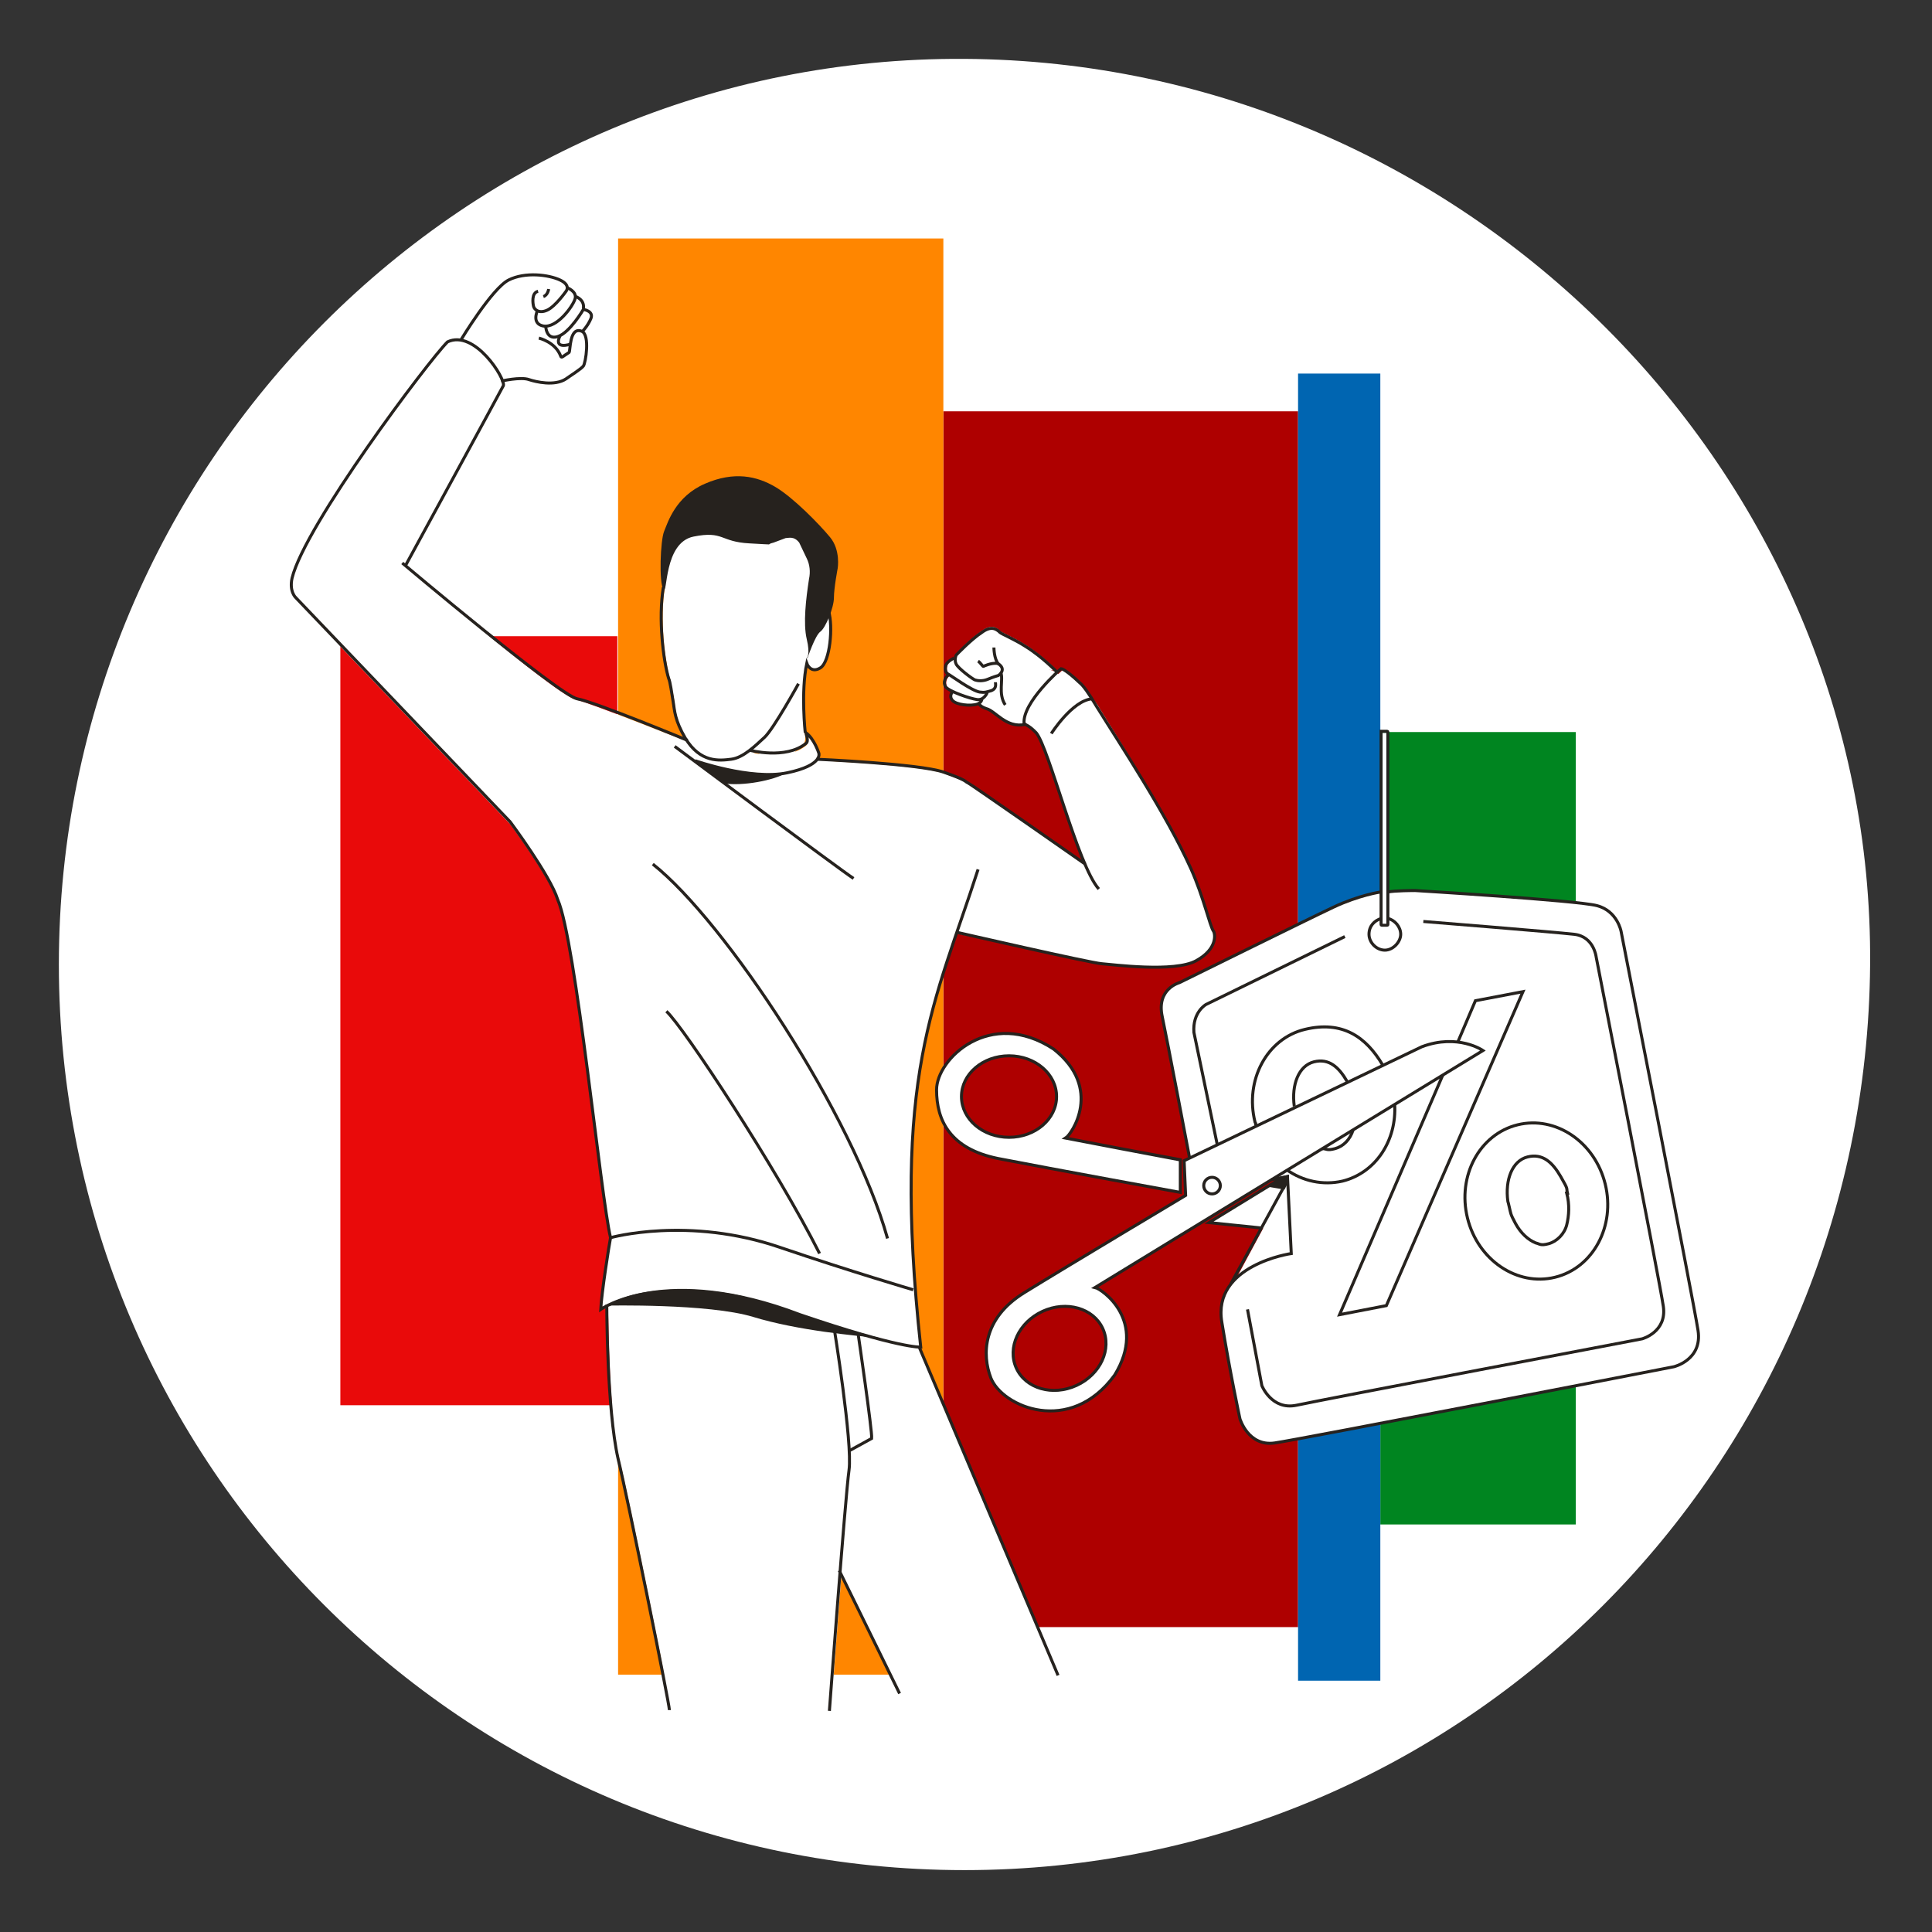
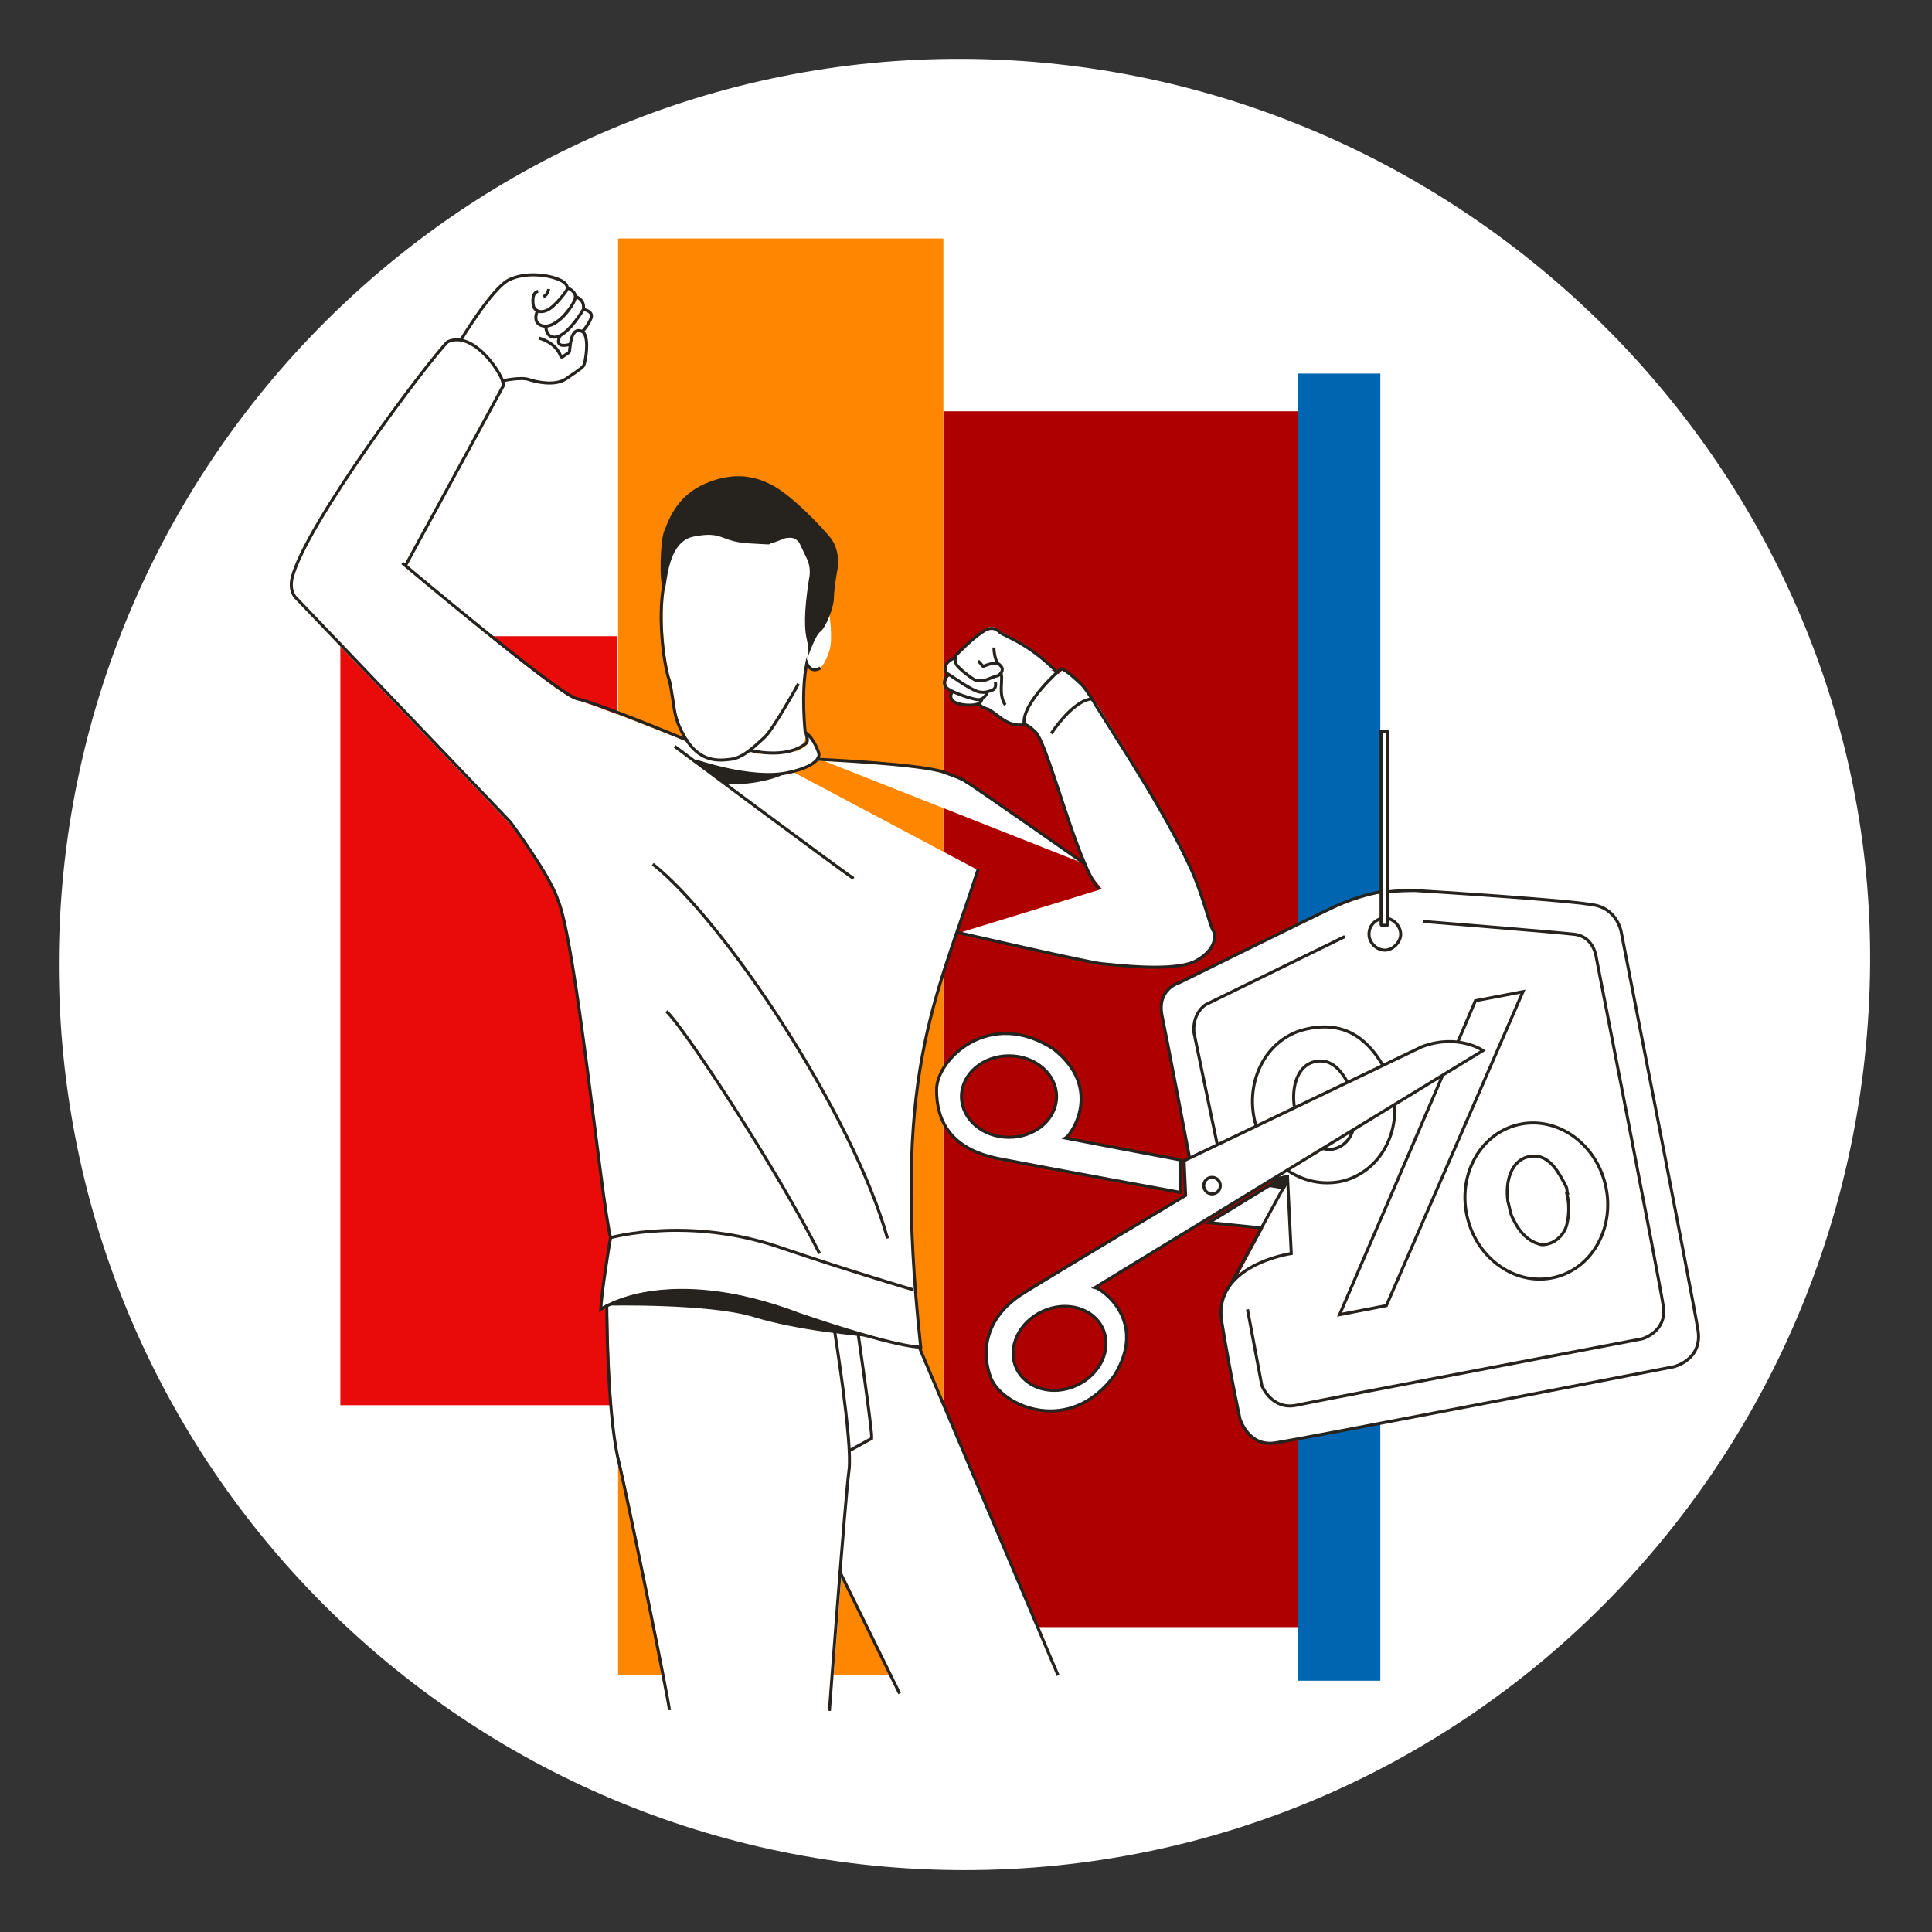
<svg xmlns="http://www.w3.org/2000/svg" width="256" height="256" viewBox="0 0 256 256" fill="none">
  <rect x="0" y="0" width="256" height="256" fill="#333333" stroke="none" />
  <g id="sales_happy_man_mass">
    <path id="darkmodeMask" d="M247.8 127.8C247.3 194.1 194.1 247.8 127.8 247.8C61.5 247.8 7.8 194.1 7.8 127.8C7.8 61.5 61.5 7.4 127.8 7.8C194.2 8.2 248.3 62.7 247.8 127.8Z" fill="white" />
    <g id="stripes">
-       <path id="Vector" d="M208.8 97H182.9V202H208.8V97Z" fill="#008520" />
      <path id="Vector_2" d="M81.8 84.3H45.1V186.2H81.8V84.3Z" fill="#E90A0A" />
      <path id="Vector_3" d="M172 54.5H125V215.6H172V54.5Z" fill="#AE0000" />
      <path id="Vector_4" d="M182.9 49.5H172V222.7H182.9V49.5Z" fill="#0065B1" />
      <path id="Vector_5" d="M125 31.6H81.9V221.9H125V31.6Z" fill="#FF8600" />
    </g>
    <g id="whiteFill">
      <g id="Group">
        <path id="Vector_6" d="M126.8 123.7C128.4 124 144.8 127.7 146.3 127.8C147.7 127.9 155.6 128.9 158.5 127.3C161.4 125.7 161 123.7 160.8 123.4C160.3 122.7 159.5 118.9 157.8 115.1C154.5 107.8 148.7 98.7 145.6 93.7C145.4 93.3 145.1 93 144.9 92.7C144.2 91.6 143.7 90.9 143.4 90.6C141.4 88.7 140.9 88.7 140.9 88.7C140.9 88.7 135.7 93.2 136 96L129.9 93.3C129.9 93.3 130 93.7 130.9 94C132.1 94.3 133.5 96.6 136 96.1C136.8 96.5 137.1 96.8 137.5 97.3C138.8 98.9 141.5 109 144 114.7C144 114.7 128.6 104.1 128.3 103.9C128.1 103.7 128.3 103.7 125.1 102.5C122.1 101.4 109.4 100.8 108.4 100.8C108.7 100.4 108.5 100.1 108.5 100.1C108.5 100.1 107.9 98.2 106.8 97.4C106.8 97.6 107.2 98.5 106.8 98.8C104.7 100.5 101.3 100.1 100 99.8L99.5 99.5C100.2 99 100.8 98.4 101.4 97.9C102.6 96.9 105.9 90.8 105.9 90.8L88.1 77.9C87.4 82 88.1 87.6 88.8 90C88.9 90.5 89.2 91.9 89.4 93.1C89.4 93.4 89.6 96.1 91.2 98.3C91.2 98.3 77.8 93 76.3 92.7C74.8 92.4 67.2 86.2 67.2 86.2L55.4 76.7L53.8 75.2C54.6 73.8 66.4 52 66.7 51.4C67 50.5 62.9 43.9 59.3 45.6C56.7 48.2 40.4 69.9 38.7 76.9C38.3 78.7 39.2 79.5 39.2 79.5L67.6 109.2C67.6 109.2 72.9 116.3 73.9 119.5C76.3 124.9 79.6 158.9 80.9 164.3C80.7 165.3 79.7 171.4 79.6 173.5C79.6 173.5 80 173.222 80.7 172.822L80.6 173.2C80.5 173.2 80.3 173.3 80.2 173.4H80.6C80.6 175.4 80.7 187.5 82.1 193.5C83.3 198.2 88.4 223.5 88.9 226.5L80.7 173.4C83 173.4 94.7 173.4 100 175C103.4 176 107.3 176.7 110.7 177.1L110.1 226.9C110.1 226.9 112.2 198.6 112.7 195C113.1 192 111.5 180.8 110.9 177.1C112 177.2 113 177.4 113.9 177.4L113.4 191.9L115.7 190.6C115.8 189.8 114.4 179.9 114 177.3C115.1 177.4 116.1 177.5 116.8 177.6C116.2 177.5 115.2 177.2 113.9 176.8C120.4 178.7 122 178.5 122 178.5C118.8 148.5 122.2 136.9 126.7 123.7L126.8 123.7ZM108.6 100.6L143.8 114.5C144.4 116 145.5 117.1 146 117.8L126.8 123.7C127.7 121 128.7 118.3 129.6 115.3L105.1 102.3C107.3 101.8 108.1 101.1 108.4 100.6L108.6 100.6ZM114 176.8C113 176.5 112 176.2 110.8 175.8C106.2 174.4 100.6 172.5 98.9 172.1C101.1 172.6 103.5 173.3 106.1 174.3C109.3 175.4 111.9 176.2 114 176.8Z" fill="white" />
        <path id="Vector_7" d="M76.3 39.3L77.3 40.9C77.5 39.6 76.3 39.3 76.3 39.3Z" fill="white" />
        <path id="Vector_8" d="M70.7 40.6C70.7 40.8 70.9 41 71.2 41.2C71.2 41.2 70.5 42.9 72 43.2H72.3C72.3 43.5 72.3 45.1 73.9 44.6C73.9 44.6 74.1 44.6 74.2 44.5C73.3 46.4 75.4 45.7 75.5 45.6C75.5 46.2 75.5 46.7 75.3 46.7C74.5 47.2 74.3 47.5 74.2 47.2C73.5 45.3 71.3 44.8 71.3 44.8L66.4 50.5C66.4 50.5 69 49.9 70.1 50.3C71 50.6 73.5 51.2 75 50.2C75.4 49.9 77 48.9 77.3 48.5C77.6 48.1 78.2 44.4 77.1 43.9C77.1 43.9 77.9 43 78.3 42.1C78.7 41.1 77.3 40.9 77.3 40.9C77.3 40.9 76.4 42.5 75.3 43.6L76.5 43.8C75.8 43.8 75.6 44.8 75.5 45.5L74.2 44.4C74.6 44.2 74.9 43.9 75.3 43.6L72.5 43.1C74.2 42.9 75.9 40.4 76.3 39.5C76.6 38.5 75.2 38 75.2 38C75.2 37.7 74.9 37.4 74.3 37.1C72.9 36.4 69.7 36 67.5 37.1C65.3 38.2 61.2 45 61.2 45L70.9 38.8C70.5 39.3 70.6 40.2 70.8 40.5L70.7 40.6Z" fill="white" />
        <path id="Vector_9" d="M125.3 91.1C125.4 91.3 125.9 91.6 126.5 91.8H126.2C126.2 91.8 125.7 92.2 126.2 92.8C126.7 93.4 128.6 93.6 129.5 93.3C129.5 93.3 130.1 93.1 130.1 92.6C130.6 92.3 130.8 91.8 130.8 91.8C131 91.8 131.2 91.6 131.4 91.5C132.1 91.2 131.9 90.6 131.9 90.4L131 89.8C131.7 89.5 132.4 89.3 132.4 89.3C132.4 89.3 133.6 88.5 132.3 87.8L140.1 88.9C140.1 88.9 138.1 86.8 135.8 85.4C134.4 84.5 132.7 83.8 132.5 83.6C132 83.1 131.3 82.7 130.1 83.6C128.7 84.5 126.7 86.6 126.7 86.6C126.7 86.6 126.6 86.8 126.6 87.2C126.6 87.2 125.8 87.6 125.6 88C125.4 88.4 125.4 89.1 125.8 89.3C125.8 89.3 125.9 89.3 126.1 89.5H125.9C125.5 89.7 125.2 90.4 125.5 91L125.3 91.1ZM131.9 87.9C131.1 87.9 130.3 88.3 130.3 88.3C130.2 88.3 129.9 87.8 129.6 87.6L131.9 88V87.9Z" fill="white" />
        <path id="Vector_10" d="M132.7 89.1V90C132.8 89.7 132.8 89.4 132.7 89.1Z" fill="white" />
        <path id="Vector_11" d="M133.2 93.4L132.7 90C132.7 91 132.4 92.3 133.2 93.4Z" fill="white" />
      </g>
      <path id="Vector_12" d="M88.7 226.5L109.9 226.7L111.6 195L110.5 175.8L89.4 172.1L80.4 173L88.7 226.5Z" fill="white" />
      <path id="Vector_13" d="M110.5 206.8L119.2 224.4L140.2 222L120.6 175.8L104.9 172.9L108.2 199.4L110.5 206.8Z" fill="white" />
-       <path id="Vector_14" d="M108.3 100.6L102.6 102.4L126.5 123.6L152.3 121.7L150.4 114.8L143.8 114.5L125 103L108.3 100.6Z" fill="white" />
      <path id="Vector_15" d="M129.7 93.2L130.2 93.7L131.3 94.1L132.4 94.9L133.6 95.7L135.8 95.9L141.6 91.7L140.1 89.1L131.7 86L128.6 87L129.7 93.2Z" fill="white" />
      <path id="Vector_16" d="M109.9 81.4C109.9 81.4 110.4 84.7 109.9 86.2C109.4 87.7 109 88.4 108.4 88.6C107.8 88.8 106.9 88.4 106.8 87.8C106.7 87.2 106.2 95.3 106.6 97C107 98.7 106.1 98.8 106.1 98.8C106.1 98.8 103.8 102.4 99.3 99.1C94.8 95.8 87.9 77.5 87.9 77.5C87.9 77.5 88.3 71.6 89.2 70.7C90.1 69.8 96.1 69.6 97.1 70.2C98.1 70.8 105 69.1 105.7 69.6C106.4 70.1 107.7 72.2 108 73.9C108.3 75.6 109.8 81.2 109.8 81.2L109.9 81.4Z" fill="white" />
      <path id="Vector_17" d="M141.2 150.8C142 150.3 146.2 144.2 139.6 139C131.2 133.5 124.1 140.3 124.1 144.4C124.1 147.8 125.9 152.2 132.2 153.5C139.4 154.9 156.4 158 156.4 158V153.7C156.3 153.7 141.2 150.8 141.2 150.8ZM139.982 145.449C139.982 148.431 137.346 150.7 133.867 150.7H133.7C130.221 150.7 127.4 148.396 127.4 145.413V145.3C127.4 142.318 130.221 139.9 133.7 139.9L133.886 139.858C137.545 140.356 140 142.318 140 145.3L139.982 145.449Z" fill="white" />
      <path id="Vector_18" d="M225.1 176.3C224.5 172.4 214.9 123.4 214.9 123.4C214.9 123.4 214.4 120.7 211.7 120C209 119.3 187.6 118 187.6 118C187.6 118 184.8 118 184 118.2C184 118.3 184 97.2 184 97.2C184 97.2 184 97.1 183.9 97.1H183.1C183.1 97.1 183 97.1 183 97.2V118.2C183 118.2 180.2 118.6 176.8 120.2C173.5 121.8 156.4 130.2 156.4 130.2C156.4 130.2 153.3 131 154.1 134.7C154.8 138 157.7 153.3 157.7 153.3L166.4 149.1L172.6 146.1L157 153.7L157.2 158.3C157.2 158.3 142.1 167.3 135.8 171.2C130.3 174.6 130.2 179.4 131.4 182.5C132.9 186.4 141.9 190.3 147.8 182.1C152.1 174.9 146.1 170.7 145.2 170.5L168.6 156.2L169.7 156.1L168.6 156.9L160.3 162L167.383 162.745L163.7 169.6C162.9 170.5 161.5 171.8 162 175.2C162.8 182 164.4 188 164.4 188C164.4 188 165.5 191.7 169 191.2C172.9 190.6 221.9 181.1 221.9 181.1C221.9 181.1 225.7 180.2 225.1 176.3ZM146.135 176.069L146.179 176.212C147.399 178.934 145.922 182.082 142.746 183.505L142.594 183.573C139.419 184.996 135.903 184.047 134.683 181.325L134.637 181.222C133.417 178.5 135.003 175.14 138.178 173.718L138.331 173.603C141.506 172.18 144.916 173.348 146.135 176.069Z" fill="white" />
    </g>
    <g id="blackStroke">
      <path id="Vector_19" d="M91.1 98.1C91.1 98.1 78.8 93 76.5 92.6C74.2 92.2 53.3 74.6 53.3 74.6" stroke="#26221E" stroke-width="0.4" stroke-miterlimit="10" />
      <path id="Vector_20" d="M53.7 75C53.7 75 66.4 51.7 66.7 51.1C67 50.2 62.9 43.6 59.3 45.3C56.7 47.9 40.4 69.6 38.7 76.6C38.3 78.4 39.2 79.2 39.2 79.2L67.6 108.9C67.6 108.9 72.9 116 73.9 119.2C76.3 124.6 79.6 158.6 80.9 164C80.7 165 79.7 171.4 79.6 173.5C79.6 173.5 88.2 167.4 106 174.2C119.2 178.7 122 178.5 122 178.5C118.1 142.4 123.9 132.9 129.6 115.2" stroke="#26221E" stroke-width="0.4" stroke-miterlimit="10" />
      <path id="Vector_21" d="M71.4 44.8C71.4 44.8 73.6 45.3 74.3 47.2C74.4 47.5 74.6 47.2 75.4 46.7C75.6 46.6 75.4 43.2 77.1 43.9C78.2 44.4 77.6 48.1 77.3 48.5C77 48.9 75.4 49.9 75 50.2C73.5 51.2 71 50.6 70.1 50.3C69 49.9 66.4 50.5 66.4 50.5" stroke="#26221E" stroke-width="0.4" stroke-miterlimit="10" />
      <path id="Vector_22" d="M74.2 44.5C73.3 46.4 75.6 45.6 75.6 45.6" stroke="#26221E" stroke-width="0.4" stroke-miterlimit="10" />
      <path id="Vector_23" d="M72.3 43.1C72.3 43.1 72.3 45.1 73.9 44.6C75.5 44.1 77.3 41 77.3 41C77.3 41 78.7 41.2 78.3 42.2C77.9 43.2 77.1 44 77.1 44" stroke="#26221E" stroke-width="0.4" stroke-miterlimit="10" />
      <path id="Vector_24" d="M76.3 39.3C76.3 39.3 77.5 39.7 77.3 40.9" stroke="#26221E" stroke-width="0.4" stroke-miterlimit="10" />
      <path id="Vector_25" d="M71.2 41.2C71.2 41.2 70.4 42.9 72 43.2C73.8 43.5 75.9 40.6 76.2 39.6C76.5 38.6 75.1 38.1 75.1 38.1" stroke="#26221E" stroke-width="0.4" stroke-miterlimit="10" />
      <path id="Vector_26" d="M71.3 38.6C70.4 38.8 70.6 40.2 70.7 40.6C70.8 41 71.4 41.6 72.5 41.1C73.6 40.6 75 38.6 75 38.6C75 38.6 75.7 37.8 74.2 37.1C72.7 36.4 69.6 36 67.4 37.1C65.2 38.2 61.1 45 61.1 45" stroke="#26221E" stroke-width="0.4" stroke-miterlimit="10" />
      <path id="Vector_27" d="M72.7 38.3C72.7 38.3 72.6 39.1 72 39.3" stroke="#26221E" stroke-width="0.4" stroke-miterlimit="10" />
      <path id="Vector_28" d="M89.4 98.9C89.4 98.9 111.4 115.3 113.1 116.4" stroke="#26221E" stroke-width="0.4" stroke-miterlimit="10" />
      <path id="Vector_29" d="M86.5 114.5C96.1 122.1 113.1 147.9 117.6 164.1" stroke="#26221E" stroke-width="0.4" stroke-miterlimit="10" />
      <path id="Vector_30" d="M88.3 134C90.6 136.1 102.9 154.8 108.6 166.1" stroke="#26221E" stroke-width="0.4" stroke-miterlimit="10" />
      <path id="Vector_31" d="M80.9 164C80.9 164 91.2 161.1 103.4 165.3C112.8 168.5 121 170.9 121 170.9" stroke="#26221E" stroke-width="0.4" stroke-miterlimit="10" />
      <path id="Vector_32" d="M80.4 172.9C80.4 172.9 80.4 186.7 81.9 193.3C83.1 198.2 88.7 225.7 88.7 226.6" stroke="#26221E" stroke-width="0.4" stroke-miterlimit="10" />
      <path id="Vector_33" d="M110.5 175.8C110.5 175.8 113 191.2 112.5 194.8C112 198.4 109.9 226.7 109.9 226.7" stroke="#26221E" stroke-width="0.4" stroke-miterlimit="10" />
      <path id="Vector_34" d="M111.2 208.1L119.2 224.4" stroke="#26221E" stroke-width="0.4" stroke-miterlimit="10" />
      <path id="Vector_35" d="M121.8 178.5L140.2 222" stroke="#26221E" stroke-width="0.4" stroke-miterlimit="10" />
      <path id="Vector_36" d="M113.7 176.7C113.7 176.7 115.6 189.7 115.5 190.6L112.53 192.231" stroke="#26221E" stroke-width="0.4" stroke-miterlimit="10" />
      <path id="Vector_37" d="M126.724 123.521C126.724 123.521 144.5 127.6 146 127.7C147.4 127.8 155.6 128.9 158.5 127.3C161.4 125.7 161 123.7 160.8 123.4C160.3 122.7 159.5 118.9 157.8 115.1C154.5 107.8 148.4 98.6 145.3 93.6C144.3 91.9 143.5 90.8 143.1 90.5C141.1 88.6 140.6 88.6 140.6 88.6C140.6 88.6 135.4 93.1 135.7 95.9C136.5 96.3 136.8 96.6 137.3 97.1C139 99.1 142.8 114.7 145.6 117.8" stroke="#26221E" stroke-width="0.4" stroke-miterlimit="10" />
      <path id="Vector_38" d="M140.1 89.1C140.1 89.1 138.1 87 135.8 85.6C134.4 84.7 132.7 84 132.5 83.8C132 83.3 131.3 82.9 130.1 83.8C128.7 84.7 126.7 86.8 126.7 86.8C126.7 86.8 126.4 87.4 126.7 88C127 88.6 128.9 90 129.2 90.1C129.5 90.2 130.2 90.3 130.9 90C131.6 89.7 132.3 89.5 132.3 89.5C132.3 89.5 133.5 88.7 132.2 87.9C131.3 87.8 130.3 88.3 130.3 88.3C130.2 88.3 129.9 87.8 129.6 87.6" stroke="#26221E" stroke-width="0.4" stroke-miterlimit="10" />
      <path id="Vector_39" d="M126.4 87.2C126.4 87.2 125.6 87.6 125.4 88C125.2 88.4 125.2 89.1 125.6 89.3C126 89.5 128.7 91.5 129.8 91.7C130.5 91.8 130.7 91.7 131.4 91.5C132.1 91.2 131.9 90.6 131.9 90.4" stroke="#26221E" stroke-width="0.4" stroke-miterlimit="10" />
      <path id="Vector_40" d="M130.8 91.8C130.8 91.8 130.4 92.8 129.5 92.7C128.6 92.6 125.7 91.6 125.3 91C124.9 90.4 125.3 89.7 125.7 89.4" stroke="#26221E" stroke-width="0.4" stroke-miterlimit="10" />
      <path id="Vector_41" d="M126.2 91.7C126.2 91.7 125.7 92.2 126.2 92.8C126.7 93.4 128.6 93.6 129.5 93.3C129.5 93.3 130.1 93.1 130.1 92.6" stroke="#26221E" stroke-width="0.4" stroke-miterlimit="10" />
      <path id="Vector_42" d="M129.7 93.2C129.7 93.2 129.8 93.6 130.7 93.9C131.9 94.2 133.3 96.5 135.8 96" stroke="#26221E" stroke-width="0.4" stroke-miterlimit="10" />
      <path id="Vector_43" d="M139.3 97.2C139.3 97.2 142.1 92.8 144.7 92.6" stroke="#26221E" stroke-width="0.4" stroke-miterlimit="10" />
      <path id="Vector_44" d="M108.2 100.6C108.2 100.6 121.8 101.2 125 102.3C128.2 103.4 127.9 103.6 128.2 103.7C128.5 103.8 143.8 114.5 143.8 114.5" stroke="#26221E" stroke-width="0.4" stroke-miterlimit="10" />
      <path id="Vector_45" d="M133.2 93.4C132.2 91.9 133 90 132.6 89.1" stroke="#26221E" stroke-width="0.4" stroke-miterlimit="10" />
      <path id="Vector_46" d="M131.7 85.8C131.7 85.8 131.7 87.3 132.3 88" stroke="#26221E" stroke-width="0.4" stroke-miterlimit="10" />
      <path id="Vector_47" d="M99.3 99.4C99.3 99.4 104.1 100.7 106.8 98.5C107.2 98.2 106.8 97.3 106.8 97.1C107.9 97.9 108.5 99.8 108.5 99.8C108.5 99.8 109.1 101.4 104.3 102.4C99.5 103.4 92.1 100.8 92.1 100.8" stroke="#26221E" stroke-width="0.4" stroke-miterlimit="10" />
-       <path id="Vector_48" d="M106.7 97.1C106.7 97.1 106.1 91.7 106.9 87.9C106.9 87.9 107.4 89.3 108.7 88.5C110 87.7 110.4 83 109.8 81" stroke="#26221E" stroke-width="0.4" stroke-miterlimit="10" />
+       <path id="Vector_48" d="M106.7 97.1C106.7 97.1 106.1 91.7 106.9 87.9C106.9 87.9 107.4 89.3 108.7 88.5" stroke="#26221E" stroke-width="0.4" stroke-miterlimit="10" />
      <path id="Vector_49" d="M105.8 90.6C105.8 90.6 102.5 96.6 101.3 97.7C100.1 98.8 98.5 100.4 96.9 100.6C95.3 100.8 92.8 101.1 90.8 97.8C89.4 95.4 89.4 94.2 89.2 93C89 91.8 88.8 90.3 88.6 89.9C87.9 87.6 87.2 82 87.9 77.8" stroke="#26221E" stroke-width="0.4" stroke-miterlimit="10" />
      <path id="Vector_50" d="M133.7 150.7C137.179 150.7 140 148.282 140 145.3C140 142.318 137.179 139.9 133.7 139.9C130.221 139.9 127.4 142.318 127.4 145.3C127.4 148.282 130.221 150.7 133.7 150.7Z" stroke="#26221E" stroke-width="0.4" stroke-miterlimit="10" />
      <path id="Vector_51" d="M142.645 183.577C145.809 182.129 147.367 178.756 146.125 176.045C144.884 173.333 141.313 172.309 138.149 173.757C134.985 175.206 133.427 178.578 134.669 181.29C135.91 184.001 139.481 185.025 142.645 183.577Z" stroke="#26221E" stroke-width="0.4" stroke-miterlimit="10" />
      <path id="Vector_52" d="M156.4 157.9V153.7C156.3 153.7 141.2 150.8 141.2 150.8C142 150.3 146.2 144.2 139.6 139C131.2 133.5 124.1 140.3 124.1 144.4C124.1 148.5 125.9 152.2 132.2 153.5C139.4 154.9 156.4 158 156.4 158V157.9Z" stroke="#26221E" stroke-width="0.4" stroke-miterlimit="10" />
      <path id="Vector_53" d="M157.1 158.4L156.9 153.8L188.4 138.7C193.2 136.9 196.5 139.2 196.5 139.2L145.1 170.6C146 170.8 152.1 175 147.7 182.2C141.8 190.3 132.8 186.4 131.3 182.6C130.1 179.5 130.2 174.7 135.7 171.3C141.2 167.9 157.1 158.4 157.1 158.4Z" stroke="#26221E" stroke-width="0.4" stroke-miterlimit="10" />
      <path id="Vector_54" d="M160.6 158.2C161.208 158.2 161.7 157.708 161.7 157.1C161.7 156.492 161.208 156 160.6 156C159.992 156 159.5 156.492 159.5 157.1C159.5 157.708 159.992 158.2 160.6 158.2Z" stroke="#26221E" stroke-width="0.4" stroke-miterlimit="10" />
      <path id="Vector_55" d="M167 162.7L160.2 162L169.5 156.3" stroke="#26221E" stroke-width="0.4" stroke-miterlimit="10" />
      <path id="Vector_56" d="M168.5 156.3L170.6 155.9L171.1 166.1C171.1 166.1 160.6 167.6 161.9 175.2C163 182 164.3 188 164.3 188C164.3 188 165.4 191.7 168.9 191.2C172.4 190.7 221.8 181.1 221.8 181.1C221.8 181.1 225.6 180.2 225 176.3C224.4 172.4 214.8 123.4 214.8 123.4C214.8 123.4 214.3 120.7 211.6 120C208.9 119.3 187.5 118 187.5 118C187.5 118 184.7 118 183.9 118.2" stroke="#26221E" stroke-width="0.4" stroke-miterlimit="10" />
      <path id="Vector_57" d="M182.9 118.2C182.9 118.2 180.1 118.6 176.7 120.2C173.3 121.8 156.3 130.2 156.3 130.2C156.3 130.2 153.2 131 154 134.7C154.7 138 157.6 153.3 157.6 153.3" stroke="#26221E" stroke-width="0.4" stroke-miterlimit="10" />
      <path id="Vector_58" d="M163.1 170.1L170.6 156.4V155.9L169.7 156.1L168.3 157.1L170.1 157.4L170.6 156.4" stroke="#26221E" stroke-width="0.4" stroke-miterlimit="10" />
      <path id="Vector_59" d="M166.4 149.1C166.4 149 166.4 148.8 166.3 148.7C164.9 143.1 167.9 137.6 172.9 136.4C177.9 135.2 181 137.4 183.2 141.1" stroke="#26221E" stroke-width="0.4" stroke-miterlimit="10" />
      <path id="Vector_60" d="M184.8 146.3C185.1 151.1 182.3 155.4 177.9 156.5C175.3 157.1 172.6 156.5 170.5 155" stroke="#26221E" stroke-width="0.4" stroke-miterlimit="10" />
      <path id="Vector_61" d="M171.5 146.6C171.1 143.7 172.1 141.2 174.1 140.7C176.1 140.2 177.4 141.4 178.5 143.3" stroke="#26221E" stroke-width="0.4" stroke-miterlimit="10" />
      <path id="Vector_62" d="M179.3 149.7C178.9 151 178 151.9 176.9 152.2C175.8 152.5 175.8 152.2 175.2 152.2" stroke="#26221E" stroke-width="0.4" stroke-miterlimit="10" />
      <path id="Vector_63" d="M206.055 169.242C211.096 168.004 214.072 162.478 212.702 156.9C211.332 151.322 206.135 147.804 201.093 149.042C196.051 150.281 193.075 155.806 194.445 161.384C195.815 166.962 201.013 170.48 206.055 169.242Z" stroke="#26221E" stroke-width="0.4" stroke-miterlimit="10" />
      <path id="Vector_64" d="M207.6 158.1C208 159.6 207.9 161.1 207.6 162.3C207.3 163.5 206.3 164.5 205.2 164.8C204.1 165.1 204 164.8 203.5 164.7C202.5 164.3 201.5 163.4 200.8 162.1C200.1 160.8 200.2 160.8 200 160C199.8 159.2 199.9 159.5 199.8 159.2C199.4 156.3 200.4 153.8 202.4 153.3C204.4 152.8 205.7 154 206.8 155.9C207.9 157.8 207.5 157.3 207.7 158.1L207.6 158.1Z" stroke="#26221E" stroke-width="0.4" stroke-miterlimit="10" />
      <path id="Vector_65" d="M178.2 124.1L159.8 133.1C159.8 133.1 158 134.1 158.2 136.8L161.3 151.7" stroke="#26221E" stroke-width="0.4" stroke-miterlimit="10" />
      <path id="Vector_66" d="M165.3 173.5L167.2 183.6C167.2 183.6 168.5 186.9 171.8 186.2C175 185.5 217.6 177.4 217.6 177.4C217.6 177.4 220.9 176.5 220.4 173.1C219.9 169.7 211.5 126.8 211.5 126.8C211.5 126.8 211.2 124.1 208.6 123.8C206 123.5 188.6 122.1 188.6 122.1" stroke="#26221E" stroke-width="0.4" stroke-miterlimit="10" />
      <path id="Vector_67" d="M191.2 142.4L177.5 174.2L183.7 173L201.8 131.4L195.5 132.6L193.2 138" stroke="#26221E" stroke-width="0.4" stroke-miterlimit="10" />
      <path id="Vector_68" d="M183.9 121.7C184.8 121.9 185.6 122.8 185.6 123.8C185.6 124.8 184.6 125.9 183.5 125.9C182.4 125.9 181.4 124.9 181.4 123.8C181.4 122.7 182.1 122 183 121.7" stroke="#26221E" stroke-width="0.4" stroke-miterlimit="10" />
      <path id="Vector_69" d="M183 96.9H183.8C183.8 96.9 183.9 96.9 183.9 97V122.5C183.9 122.5 183.9 122.6 183.8 122.6H183.1C183.1 122.6 183 122.6 183 122.5V96.9Z" stroke="#26221E" stroke-width="0.4" stroke-miterlimit="10" />
    </g>
    <g id="blackFill">
      <path id="Vector_70" d="M107 87.2C107 87.2 108 84.2 108.7 83.7C109.4 83.2 110.5 80.5 110.5 79.2C110.5 77.9 111 75.3 111 75.3C111 75.3 111.4 72.9 110 71.2C108.6 69.5 105.1 65.9 102.7 64.5C100.3 63.1 97.3 62.4 93.4 64.1C89.5 65.8 88.5 69.2 88 70.4C87.5 71.6 87.3 77.2 87.9 78.1C88.5 79 87.9 71.9 91.9 71.1C95.9 70.3 95.4 71.8 99.3 72C103.2 72.2 101.2 72.2 102.5 71.9L104.1 71.3C104.5 71.3 105.2 71 105.9 71.9L106.9 74C107.3 74.8 107.4 75.8 107.2 76.7C106.8 79.3 106.4 82.6 106.9 84.7C107.4 86.8 106.9 87.2 106.9 87.2H107Z" fill="#26221E" />
      <path id="Vector_71" d="M91.8 100.7C91.8 100.7 98.1 103.2 104.2 102.4C102.6 103.4 98.4 104.2 95.9 103.8L91.7 100.7H91.8Z" fill="#26221E" />
      <path id="Vector_72" d="M80.4 173C80.4 173 93.9 172.7 99.8 174.5C105.7 176.3 113.4 177 116.6 177.3C113.458 176.672 101.081 172.468 98.6 171.8C96 171.1 85.9 169.6 80.4 173Z" fill="#26221E" />
      <path id="Vector_73" d="M168.3 157.1L170.1 157.5L170.6 156.5V156L169.6 156.1L168.3 157.1Z" fill="#26221E" />
    </g>
  </g>
</svg>